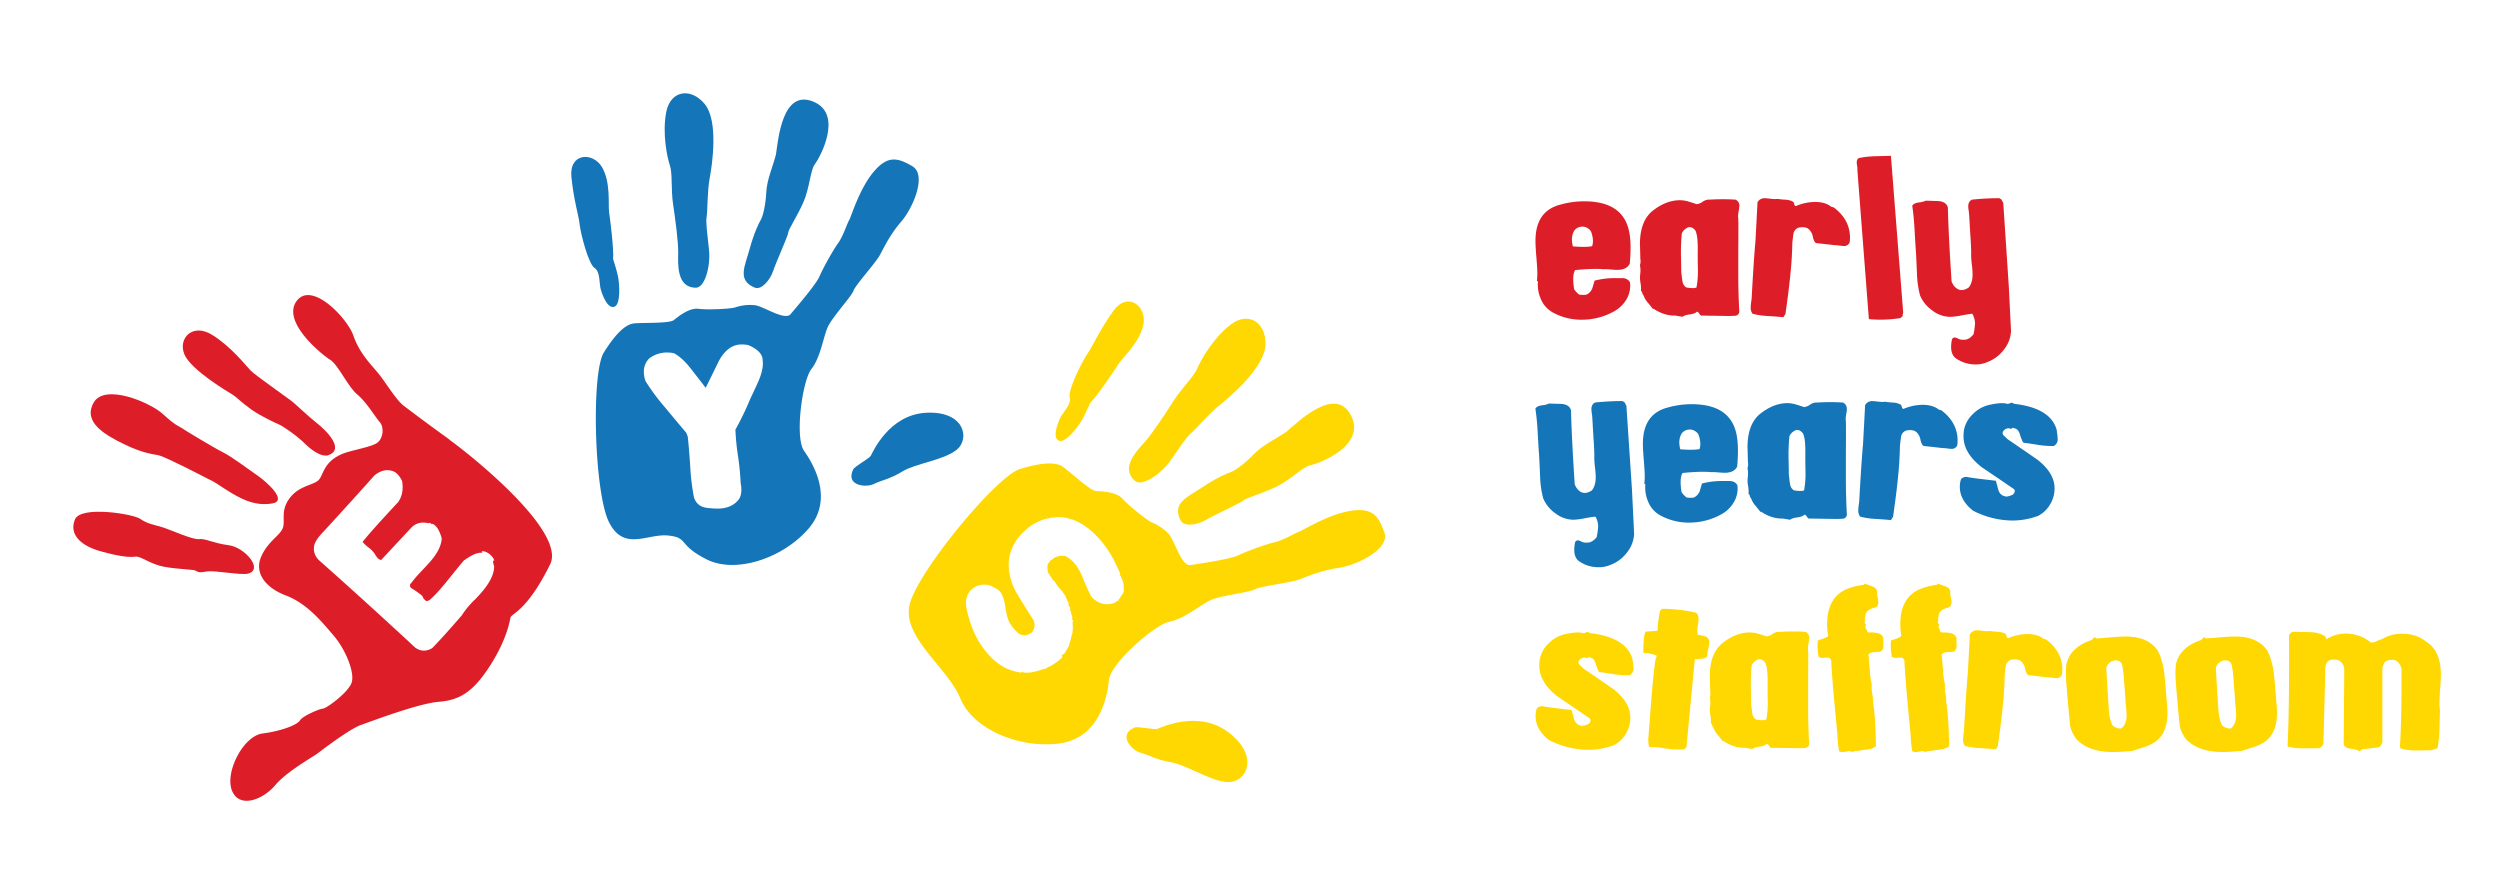
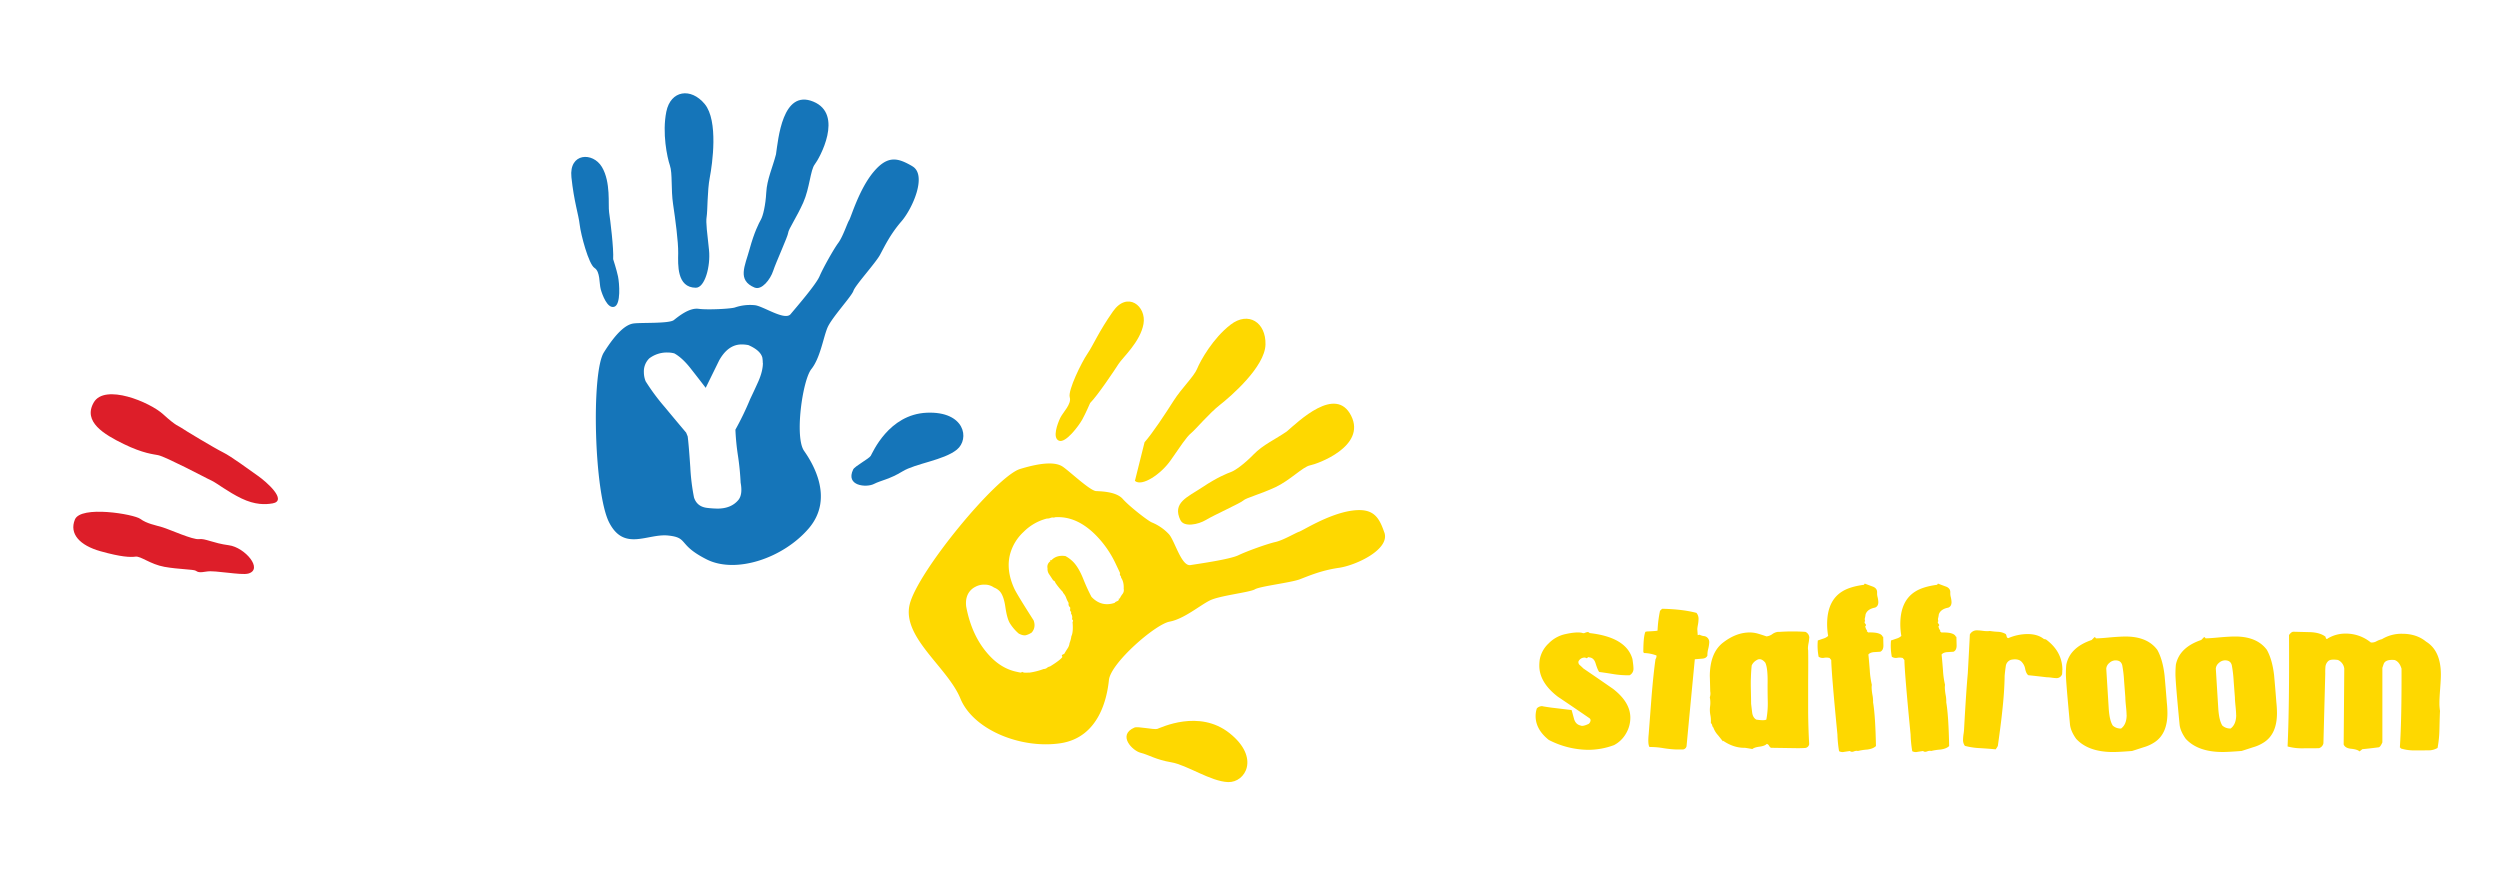
<svg xmlns="http://www.w3.org/2000/svg" viewBox="0 0 1854.77 651.47">
  <defs>
    <style>.cls-1{fill:#fed800;}.cls-2{fill:#1575b9;}.cls-3{fill:#dd1e29;}.cls-4{fill:none;}</style>
  </defs>
  <title>EYS</title>
  <g id="Logos">
    <path class="cls-1" d="M1810.9,500.46c0,2.35-.18,5.88-.54,10.62s-.53,8.22-.53,10.47a35.14,35.14,0,0,0,.45,6q-.15.77-.45,13.9a84.15,84.15,0,0,1-1.38,13.45,13.31,13.31,0,0,1-4.89,1.68q.61.15-11.46.15a34.42,34.42,0,0,1-10.7-1.37l-.91-.91q1.37-21.09,1.22-58.37-1.56-5.19-5.15-6.42-6.87-.61-8.13,3.05l-.93,2.75v55.31q-1.53,3.52-2.75,3.67-8.25,1.06-12.08,1.37l-2.13,1.68q-1.53-1.52-6.42-2-4.27-.46-5.35-3.21,0,4.58.46-56.23a8,8,0,0,0-4.73-6.42q-5.19-.77-7,.69a6.6,6.6,0,0,0-2.22,4.2,45.36,45.36,0,0,0-.15,5.19l-1.37,51.8a4.94,4.94,0,0,1-3.05,3.51q.76.15-11.92.15a40.12,40.12,0,0,1-11.62-1.37q1.38-29.48,1.07-82.66,1.83-2.6,3.51-2.45L1714,469q7.33.31,11.3,3.36.46,2.6,1.83,1.22a25.44,25.44,0,0,1,13.14-3.51,29.17,29.17,0,0,1,18.64,6.57,6.76,6.76,0,0,0,4.27-.91,17.44,17.44,0,0,1,4-1.53,27.85,27.85,0,0,1,15-4q10.69,0,17.72,5.81,11,6.72,11,24.45M1659,530.41c0-1.43-.15-3.62-.45-6.58s-.46-5.09-.46-6.42q-.46-6-.91-12.07a91.4,91.4,0,0,0-1.38-11.76q-.91-3.67-5-3.67a6.78,6.78,0,0,0-4.58,1.91,6.14,6.14,0,0,0-2.29,4.2l1.83,29.64q.61,9,3.05,12.68a8.66,8.66,0,0,0,6.12,2.14q4.12-3.06,4.12-10.08m30.26-1.38q0,15.44-9.62,21.7a28.68,28.68,0,0,1-8.1,3.67q-8.41,2.75-8.56,2.75-9.62.77-14.06.77-18.34,0-27.35-9.78-4.12-5.8-4.58-10.7-3.06-31.62-3.06-37.28c0-2.45.1-4.79.31-7q2.6-12.83,18.79-18.34l2.14-2.13c.41,0,.77.31,1.07.91q3,0,10.84-.76,7.18-.61,11.16-.61,16.19,0,23.53,9.93,4,7.19,5.35,18.79.92,10.09,1.68,20.17a77.7,77.7,0,0,1,.46,7.94m-111.59,1.38c0-1.43-.15-3.62-.46-6.58s-.45-5.09-.45-6.42q-.46-6-.92-12.07a91.55,91.55,0,0,0-1.37-11.76q-.92-3.67-5-3.67a6.78,6.78,0,0,0-4.58,1.91,6.14,6.14,0,0,0-2.29,4.2l1.83,29.64q.6,9,3.05,12.68a8.66,8.66,0,0,0,6.12,2.14q4.12-3.06,4.12-10.08m30.26-1.38q0,15.44-9.63,21.7a28.63,28.63,0,0,1-8.1,3.67q-8.41,2.75-8.56,2.75-9.62.77-14.06.77-18.34,0-27.35-9.78-4.13-5.8-4.59-10.7-3-31.62-3.05-37.28c0-2.45.1-4.79.31-7q2.6-12.83,18.79-18.34l2.14-2.13c.4,0,.76.31,1.07.91q3.06,0,10.85-.76,7.18-.61,11.16-.61,16.19,0,23.53,9.93,4,7.19,5.35,18.79.92,10.09,1.68,20.17a77.7,77.7,0,0,1,.46,7.94m-78-31.93c0,1-.05,2-.15,3.05a4.27,4.27,0,0,1-4.43,2.9,26.86,26.86,0,0,1-3.21-.31,30.06,30.06,0,0,0-3.67-.3q-9-1.07-13.75-1.53c-1-.71-1.78-2.21-2.29-4.5a9.83,9.83,0,0,0-2.14-4.81q-2.44-3.36-8.4-2.14a5.65,5.65,0,0,0-3.89,4.81c-.36,2.4-.64,4.77-.84,7.11q-.15,11.77-1.83,26.74-.77,7.79-3.21,25.21a12.86,12.86,0,0,1-1.68,2.6q-2-.31-11.46-.92a52.92,52.92,0,0,1-11.3-1.68,7.26,7.26,0,0,1-1.37-4.73,31.46,31.46,0,0,1,.38-4.2,32.62,32.62,0,0,0,.38-3.59q1.52-27.82,2.75-41.26,1.06-19.09,1.53-28.88a5.79,5.79,0,0,1,5.5-3.05,33.7,33.7,0,0,1,3.67.3,30.73,30.73,0,0,0,3.66.31,12,12,0,0,0,2-.15,51,51,0,0,0,6,.61,12.74,12.74,0,0,1,5.81,1.68,4.05,4.05,0,0,1,.61,1.6c.2.87.61,1.35,1.23,1.45a36.5,36.5,0,0,1,14.36-3.05q7.49,0,12.07,3.67l1.53.31q12.23,9,12.22,22.77m-78.64-24.75.15,6.11q.15,3.82-2.29,5l-4.89.31q-2.9.31-4,1.83.15.15,1.07,11.62a64.17,64.17,0,0,0,1.53,10.84,13.19,13.19,0,0,0-.15,2.14,36.49,36.49,0,0,0,.61,5.35,24.58,24.58,0,0,1,.45,5.5q1.69,9.62,2.14,32.39-2,2-6.42,2.6a42.26,42.26,0,0,0-7,1.07,2.9,2.9,0,0,0-.92-.15,5.63,5.63,0,0,0-1.83.38,5.29,5.29,0,0,1-1.53.38,2.64,2.64,0,0,1-1.68-.61q.15,0-4,.61a5.55,5.55,0,0,1-4-.46,89.43,89.43,0,0,1-1.22-12.39q-4.44-45.44-4.59-55.23l-1.22-1.53a9.47,9.47,0,0,0-4-.15,5.55,5.55,0,0,1-4.12-.76,42.63,42.63,0,0,1-.61-12.09l4-1.37a9,9,0,0,0,3.67-2,51.18,51.18,0,0,1-.77-8.72q0-17.43,11.31-24.33,5.65-3.52,16-4.89l.61-.92q.31.16,5.66,2.14,3.66,1.23,3.51,4.59a10.56,10.56,0,0,0,.38,3.36,18.83,18.83,0,0,1,.54,3.67c0,2.13-.82,3.51-2.44,4.12q-5.66,1.07-7,5a19.63,19.63,0,0,1-.46,2.6,3.63,3.63,0,0,0,.15,2.44.91.91,0,0,0-.46.77,2,2,0,0,0,.54,1.14,2.12,2.12,0,0,1,.53,1,1.23,1.23,0,0,1-.61.91q.76,3.06,1.53,2.75c-.2.1-.31.41-.31.91l1.07.92q9.48-.31,10.7,3.21Zm-54.31,0,.15,6.11q.14,3.82-2.29,5l-4.89.31c-1.94.2-3.27.82-4,1.83q.15.15,1.07,11.62a64.82,64.82,0,0,0,1.53,10.84,13.24,13.24,0,0,0-.15,2.14,36.25,36.25,0,0,0,.61,5.35,24.29,24.29,0,0,1,.46,5.5q1.68,9.62,2.14,32.39c-1.33,1.33-3.46,2.19-6.42,2.6a42.39,42.39,0,0,0-7,1.07,2.83,2.83,0,0,0-.91-.15,5.57,5.57,0,0,0-1.83.38,5.34,5.34,0,0,1-1.53.38,2.61,2.61,0,0,1-1.68-.61q.15,0-4,.61a5.56,5.56,0,0,1-4-.46,90.45,90.45,0,0,1-1.22-12.39q-4.43-45.44-4.58-55.23l-1.23-1.53a9.43,9.43,0,0,0-4-.15,5.57,5.57,0,0,1-4.13-.76,43.11,43.11,0,0,1-.61-12.09l4-1.37a9,9,0,0,0,3.67-2,51.15,51.15,0,0,1-.76-8.72q0-17.43,11.3-24.33,5.66-3.52,16-4.89l.61-.92q.31.16,5.66,2.14,3.67,1.23,3.51,4.59A10.63,10.63,0,0,0,1393,443a18.83,18.83,0,0,1,.54,3.67c0,2.13-.82,3.51-2.45,4.12q-5.66,1.07-7,5a19.64,19.64,0,0,1-.46,2.6,3.63,3.63,0,0,0,.15,2.44.9.9,0,0,0-.45.77,2,2,0,0,0,.53,1.14,2.09,2.09,0,0,1,.54,1,1.23,1.23,0,0,1-.61.91c.51,2,1,3,1.53,2.75-.2.1-.3.41-.3.91l1.07.92q9.47-.31,10.7,3.21Zm-87.46,19.25q-2.14-2.6-4.27-2.6a3.5,3.5,0,0,0-2,.61,8.53,8.53,0,0,0-3.82,4c-.31,2.75-.51,5.86-.61,9.32q-.16,3.36,0,9.48c.1,4.58.15,7.74.15,9.47,0,.21.26,2.4.77,6.58q.46,3.81,3.05,5.35,5.81.91,7.49,0a65.32,65.32,0,0,0,1.07-12.84q-.15-6.42-.15-12.84.31-12.37-1.68-16.5m32.55-18.19a23.07,23.07,0,0,1-.46,3.59,23.19,23.19,0,0,0-.46,3.74,8.55,8.55,0,0,0,.15,1.68q.15,6.27,0,22.92v23.23q.15,13,.77,23.37a3.32,3.32,0,0,1-3.28,2.91c-1.79.1-3.5.15-5.12.15l-20-.3a4.1,4.1,0,0,1-1.37-1.53,2.65,2.65,0,0,0-1.68-1.37c-.92,1-2.7,1.71-5.35,2.06s-4.43.95-5.35,1.76c-3.46-.61-5.35-.91-5.66-.91q-8.1.15-16-5.19l-.15.45-3.66-4.58a16.51,16.51,0,0,1-3.51-5.81c-.31-.1-.59-.61-.84-1.53a2.59,2.59,0,0,0-1-1.68,23.2,23.2,0,0,0-.38-6.11,20.79,20.79,0,0,1-.15-6.42,20,20,0,0,0-.23-6.57,8.57,8.57,0,0,0,.31-4.43q-.31-13-.31-11,0-17.57,9.78-25.14t19.87-7.56a22,22,0,0,1,6.19.91q3.13.92,6.19,2a8.87,8.87,0,0,0,4.35-1.68,8.9,8.9,0,0,1,4.2-1.68h1.37a145.07,145.07,0,0,1,18.95,0,4.83,4.83,0,0,1,2.91,4.73m-74.21,3.05a26.18,26.18,0,0,1-.77,4.82,17.77,17.77,0,0,0-.61,5c-.61,1.42-1.94,2.19-4,2.29l-5.35.45q-4.13,42.94-6.12,64.48a3.07,3.07,0,0,1-3.05,2.45h-4.58a80.7,80.7,0,0,1-10.08-1.07,56.55,56.55,0,0,0-9.78-.77q-1.37-2-.61-9.48,1.07-13.9,2.14-28,1.38-16.8,2.91-27.66a4.37,4.37,0,0,0,.76-2.75,28.09,28.09,0,0,0-9.17-1.83l-.61-.61q0-11.61,1.53-15.12a6.76,6.76,0,0,1,2.14-.31c4.17-.2,6.47-.4,6.88-.61a89.17,89.17,0,0,1,1.83-14.66l1.53-1.53q15.12.31,25.51,3.05a6.82,6.82,0,0,1,1.53,4.73,25.59,25.59,0,0,1-.45,4.13,27.47,27.47,0,0,0-.46,3.21l.31,4.43,1.37-.31a9.39,9.39,0,0,0,3.67,1.07,4.44,4.44,0,0,1,3.51,4.58m-92.6,11.31a5,5,0,0,0-4.43,2.9,2.78,2.78,0,0,0,1.07,2.75c.91.82,1.78,1.63,2.59,2.44q11,7.5,22,15.13,12.83,9.93,12.83,21.39a23,23,0,0,1-3.28,11.85,22,22,0,0,1-8.79,8.48,54.91,54.91,0,0,1-19.25,3.51,64.84,64.84,0,0,1-29.18-7.34q-9.78-7.79-9.78-17.73a17.88,17.88,0,0,1,.91-5.66,5.5,5.5,0,0,1,4.28-1.68q-1.23,0,6.26,1.07l15.28,1.83q.92,3.35,1.83,6.72c.82,2.65,2.4,4.22,4.74,4.73q1.68.92,6.11-1.22a3.85,3.85,0,0,0,1.37-2.6,1.9,1.9,0,0,0-.76-1.53q-11.77-8.1-23.53-16-13.74-10.54-13.75-23.07a33.47,33.47,0,0,1,.31-4.43,21.77,21.77,0,0,1,6.65-12.07,24.36,24.36,0,0,1,12.45-6.88q8.25-1.83,12.38-.91a2.28,2.28,0,0,0,2,0,10.39,10.39,0,0,1,2-.61,1.9,1.9,0,0,1,1.53.76q27.19,3.07,31.78,19.25c.1.61.25,1.71.45,3.29a30.39,30.39,0,0,1,.31,3.58,5.39,5.39,0,0,1-2.9,5.19,68.06,68.06,0,0,1-11.31-.76q-5.5-.92-11.15-1.68-1.07-1.06-2.75-6.42c-.82-2.75-2.39-4.23-4.73-4.43a1.36,1.36,0,0,0-.61-.15.81.81,0,0,0-.61.38.83.83,0,0,1-.61.38,1.37,1.37,0,0,1-.69-.23,1.89,1.89,0,0,0-1-.23" />
-     <path class="cls-2" d="M1490.23,317.74a5,5,0,0,0-4.43,2.9,2.8,2.8,0,0,0,1.07,2.75q1.37,1.23,2.59,2.44,11,7.5,22,15.13,12.84,9.93,12.84,21.39A23,23,0,0,1,1521,374.2a22,22,0,0,1-8.79,8.48,54.94,54.94,0,0,1-19.25,3.51,64.8,64.8,0,0,1-29.18-7.34q-9.79-7.79-9.78-17.73a17.71,17.71,0,0,1,.92-5.66,5.48,5.48,0,0,1,4.27-1.68q-1.22,0,6.27,1.07l15.28,1.83q.92,3.35,1.83,6.72c.81,2.65,2.39,4.22,4.73,4.73,1.12.61,3.16.2,6.12-1.22a3.87,3.87,0,0,0,1.37-2.6,1.89,1.89,0,0,0-.77-1.53q-11.76-8.1-23.53-16-13.75-10.54-13.75-23.07a33.47,33.47,0,0,1,.31-4.43,21.76,21.76,0,0,1,6.65-12.07,24.34,24.34,0,0,1,12.45-6.88q8.25-1.83,12.38-.91a2.26,2.26,0,0,0,2,0,10.54,10.54,0,0,1,2-.61,1.88,1.88,0,0,1,1.53.76q27.2,3.06,31.78,19.25c.1.61.26,1.71.46,3.28a30.58,30.58,0,0,1,.31,3.59,5.39,5.39,0,0,1-2.91,5.19,68,68,0,0,1-11.3-.76q-5.5-.92-11.16-1.68-1.06-1.06-2.75-6.42-1.23-4.13-4.73-4.43a1.38,1.38,0,0,0-.61-.15.83.83,0,0,0-.61.38.83.83,0,0,1-.61.38,1.38,1.38,0,0,1-.69-.23,1.91,1.91,0,0,0-1-.23m-37.91,9.32a30.54,30.54,0,0,1-.15,3.05,4.27,4.27,0,0,1-4.43,2.9,26.86,26.86,0,0,1-3.21-.31,30.26,30.26,0,0,0-3.67-.3q-9-1.07-13.75-1.53-1.53-1.06-2.29-4.5a9.83,9.83,0,0,0-2.14-4.81q-2.44-3.36-8.4-2.14a5.67,5.67,0,0,0-3.9,4.81q-.54,3.59-.84,7.11-.15,11.77-1.83,26.74-.77,7.79-3.21,25.21a12.53,12.53,0,0,1-1.69,2.6q-2-.31-11.46-.92a52.92,52.92,0,0,1-11.3-1.68,7.26,7.26,0,0,1-1.38-4.73,32.76,32.76,0,0,1,.38-4.2,31.35,31.35,0,0,0,.38-3.58q1.52-27.82,2.75-41.26,1.07-19.09,1.53-28.88a5.8,5.8,0,0,1,5.5-3.05,33.46,33.46,0,0,1,3.67.3,30.82,30.82,0,0,0,3.67.31,12.12,12.12,0,0,0,2-.15,50.64,50.64,0,0,0,6,.61,12.68,12.68,0,0,1,5.8,1.68,3.93,3.93,0,0,1,.61,1.6c.2.87.61,1.35,1.22,1.45a36.5,36.5,0,0,1,14.36-3.05q7.49,0,12.07,3.67l1.53.31q12.22,9,12.22,22.77m-114.67-5.5q-2.14-2.6-4.28-2.6a3.48,3.48,0,0,0-2,.61,8.5,8.5,0,0,0-3.82,4c-.31,2.75-.51,5.86-.61,9.32q-.15,3.36,0,9.48c.1,4.58.15,7.74.15,9.47,0,.21.26,2.4.77,6.58q.45,3.81,3.05,5.35,5.81.91,7.49,0a65.32,65.32,0,0,0,1.07-12.84q-.15-6.42-.15-12.84.31-12.37-1.68-16.5m32.54-18.19a23.66,23.66,0,0,1-.45,3.59,23.18,23.18,0,0,0-.46,3.74,8.55,8.55,0,0,0,.15,1.68q.14,6.27,0,22.92v23.23q.14,13,.76,23.37a3.31,3.31,0,0,1-3.28,2.9c-1.78.11-3.49.15-5.12.15l-20-.3a4.16,4.16,0,0,1-1.38-1.53,2.64,2.64,0,0,0-1.68-1.37c-.91,1-2.7,1.71-5.35,2.06s-4.43.95-5.34,1.76c-3.47-.61-5.35-.91-5.66-.91q-8.1.15-16-5.19l-.15.45-3.67-4.58a16.6,16.6,0,0,1-3.51-5.81c-.31-.1-.59-.61-.84-1.53a2.57,2.57,0,0,0-1-1.68,22.92,22.92,0,0,0-.38-6.11,20.83,20.83,0,0,1-.15-6.42,20.33,20.33,0,0,0-.23-6.57,8.71,8.71,0,0,0,.31-4.43q-.32-13-.31-11,0-17.57,9.78-25.14T1326,299.1a22.11,22.11,0,0,1,6.19.91c2.09.61,4.15,1.28,6.19,2a8.87,8.87,0,0,0,4.35-1.68,8.88,8.88,0,0,1,4.2-1.68h1.37a145.08,145.08,0,0,1,18.95,0,4.83,4.83,0,0,1,2.9,4.73m-123.5,29.95q9.62.77,14.21-.15,1.52-4.12-.61-10.39-.77-2.14-4-3.67a7.82,7.82,0,0,0-8.1,1.83q-3.52,4.73-1.53,12.38m30.26,23.53H1283q4.27,0,6,3.18a19.88,19.88,0,0,1-2.68,12.63,24.11,24.11,0,0,1-9.7,9.15,48.72,48.72,0,0,1-23.38,5.9,43.68,43.68,0,0,1-22-5.66A20.08,20.08,0,0,1,1222.7,372a26.18,26.18,0,0,1-2-12.68l-.77-.46a44.33,44.33,0,0,0,.31-5.5q0-3.67-.68-11.85t-.69-12.3q0-21.84,18-26.74a65.35,65.35,0,0,1,18.18-2.6q26.43,0,32.4,18.95,3,9.48,1.37,27.36-2.29,4.58-9.17,4.58-1.37,0-5.35-.31a29,29,0,0,0-4.89-.15q-7.33-.76-21.09.61-2.44,3.82-.76,14.21a16,16,0,0,0,3.81,4c2.85.3,4.74.25,5.66-.15a8.93,8.93,0,0,0,4-4.53c.2-.7.76-2.61,1.68-5.73a61.23,61.23,0,0,1,12.07-1.81Zm-64.51,39.27a23.87,23.87,0,0,1-5.35,13.83A27.06,27.06,0,0,1,1195,419a20.94,20.94,0,0,1-8.86,1.83A25.08,25.08,0,0,1,1171,416q-3.06-2.75-3.05-8.1a28.2,28.2,0,0,1,.61-5.5,2.27,2.27,0,0,1,2-1.53,7,7,0,0,1,2.52.84,7,7,0,0,0,2.75.84h1.91q3.66,0,6.88-4.12a57.35,57.35,0,0,0,1.07-7.95,15,15,0,0,0-2-7.18,80.58,80.58,0,0,0-8,1.23,51.78,51.78,0,0,1-8.48,1.07,22.23,22.23,0,0,1-13.21-4.73,25.8,25.8,0,0,1-9.09-11.16,71.12,71.12,0,0,1-2.29-15.89q-.31-8.09-.76-16.35-.31-3.52-1.07-17.27-.6-10.24-1.68-17,1.07-2,5-2.52a15.16,15.16,0,0,0,5.12-1.3l9.32.3q5.81.46,7,4.74.46,20,2.75,54.85,1.84,4.73,5.5,6.12c2.14.71,4.53.2,7.18-1.53q2.9-3.51,2.9-9.93a68.42,68.42,0,0,0-.53-7,66.56,66.56,0,0,1-.54-6.8q.15-5.5-.61-15.43-.77-13.45-.91-15.43a22.28,22.28,0,0,0-.31-2.6,21.51,21.51,0,0,1-.31-3.05q0-3.67,2.75-5a199.4,199.4,0,0,1,20.32-1.07l1.53.91,1.37,2.6,4.13,62.19Z" />
-     <path class="cls-3" d="M1492,245.63a23.83,23.83,0,0,1-5.35,13.83,27,27,0,0,1-12.07,9.09,20.83,20.83,0,0,1-8.86,1.83,25.09,25.09,0,0,1-15.12-4.89q-3.06-2.75-3.05-8.1a28.24,28.24,0,0,1,.61-5.5,2.26,2.26,0,0,1,2-1.53,6.92,6.92,0,0,1,2.52.84,7,7,0,0,0,2.75.84h1.91q3.67,0,6.88-4.13a56.63,56.63,0,0,0,1.07-7.94,15,15,0,0,0-2-7.18q-2.29.15-8,1.22a51,51,0,0,1-8.48,1.07,22.2,22.2,0,0,1-13.21-4.73,25.82,25.82,0,0,1-9.09-11.15,71.6,71.6,0,0,1-2.29-15.89q-.31-8.1-.76-16.35-.31-3.51-1.07-17.27-.61-10.24-1.69-17,1.07-2,5-2.52a15,15,0,0,0,5.12-1.3l9.32.31q5.81.46,7,4.73.46,20,2.75,54.86,1.83,4.73,5.5,6.11,3.2,1.07,7.18-1.53,2.9-3.52,2.91-9.93a66.89,66.89,0,0,0-.54-7,66.69,66.69,0,0,1-.54-6.8q.15-5.5-.61-15.44-.77-13.44-.92-15.43a22.23,22.23,0,0,0-.31-2.59,21.39,21.39,0,0,1-.3-3.05q0-3.67,2.75-5a199.56,199.56,0,0,1,20.32-1.07l1.53.91,1.38,2.6,4.12,62.19ZM1412,232a10.69,10.69,0,0,0-.46,2.6L1409.9,236a94.07,94.07,0,0,1-23.37.77L1378,126.15a10.06,10.06,0,0,0-.15-2.82,19.79,19.79,0,0,1-.31-2.83,3.82,3.82,0,0,1,1.37-3.21,70.7,70.7,0,0,1,12.22-1.37l11.76-.31Zm-39.51-55.46a30.47,30.47,0,0,1-.15,3.05,4.27,4.27,0,0,1-4.43,2.91,28.33,28.33,0,0,1-3.21-.31,29.13,29.13,0,0,0-3.67-.31q-9-1.06-13.75-1.53c-1-.71-1.78-2.22-2.29-4.51a9.89,9.89,0,0,0-2.14-4.81q-2.44-3.35-8.4-2.14a5.67,5.67,0,0,0-3.9,4.82q-.54,3.58-.84,7.11-.15,11.76-1.83,26.74-.77,7.79-3.21,25.21a12.76,12.76,0,0,1-1.68,2.59q-2-.3-11.46-.91a53.33,53.33,0,0,1-11.3-1.68,7.26,7.26,0,0,1-1.37-4.73,32.35,32.35,0,0,1,.38-4.2,31.43,31.43,0,0,0,.38-3.59q1.52-27.81,2.75-41.25,1.06-19.1,1.53-28.88a5.8,5.8,0,0,1,5.5-3.05,32.29,32.29,0,0,1,3.66.31,32.36,32.36,0,0,0,3.67.31,12,12,0,0,0,2-.15,50,50,0,0,0,6,.61,12.76,12.76,0,0,1,5.8,1.68,4,4,0,0,1,.61,1.61c.2.86.61,1.35,1.22,1.45a36.45,36.45,0,0,1,14.36-3.06q7.49,0,12.07,3.67l1.53.31q12.23,9,12.22,22.77m-114.67-5.5q-2.14-2.6-4.27-2.59a3.55,3.55,0,0,0-2,.61,8.53,8.53,0,0,0-3.82,4q-.46,4.13-.61,9.32-.15,3.36,0,9.47.15,6.88.15,9.48,0,.31.77,6.57.46,3.82,3.05,5.35,5.81.92,7.49,0a65.28,65.28,0,0,0,1.07-12.84q-.15-6.41-.15-12.83.31-12.37-1.68-16.51m32.55-18.18a23.16,23.16,0,0,1-.46,3.59,23.13,23.13,0,0,0-.46,3.74,8.61,8.61,0,0,0,.15,1.69q.15,6.26,0,22.91V208q.15,13,.77,23.38a3.32,3.32,0,0,1-3.28,2.9q-2.68.15-5.12.15l-20-.31a4.07,4.07,0,0,1-1.37-1.53,2.65,2.65,0,0,0-1.68-1.37q-1.38,1.52-5.35,2.06t-5.35,1.75q-5.19-.91-5.66-.91-8.1.15-16-5.19l-.15.46-3.67-4.59a16.55,16.55,0,0,1-3.51-5.8c-.31-.1-.59-.61-.84-1.53a2.58,2.58,0,0,0-1-1.68,23.51,23.51,0,0,0-.38-6.12,20.76,20.76,0,0,1-.15-6.42,20.32,20.32,0,0,0-.23-6.57,8.59,8.59,0,0,0,.31-4.43q-.31-13-.31-11,0-17.57,9.78-25.13t19.87-7.57a21.86,21.86,0,0,1,6.19.92q3.13.91,6.19,2a8.87,8.87,0,0,0,4.35-1.68,8.88,8.88,0,0,1,4.2-1.68h1.37a147.36,147.36,0,0,1,18.95,0,4.84,4.84,0,0,1,2.91,4.74m-123.51,29.95q9.63.76,14.21-.15,1.52-4.13-.61-10.39-.77-2.15-4-3.67a7.81,7.81,0,0,0-8.1,1.83q-3.51,4.73-1.53,12.38m30.26,23.53h6.11c2.86,0,4.84,1.06,6,3.18a19.89,19.89,0,0,1-2.67,12.64,24.17,24.17,0,0,1-9.71,9.15,48.78,48.78,0,0,1-23.37,5.9,43.74,43.74,0,0,1-22-5.65,20.1,20.1,0,0,1-8.56-10.09,26.16,26.16,0,0,1-2-12.68l-.76-.46a45.79,45.79,0,0,0,.31-5.5q0-3.67-.69-11.84t-.69-12.3q0-21.85,18-26.74a65.35,65.35,0,0,1,18.19-2.59q26.43,0,32.39,18.95,3.06,9.47,1.37,27.35-2.29,4.58-9.17,4.59-1.37,0-5.35-.31a28.35,28.35,0,0,0-4.89-.15q-7.33-.77-21.09.61-2.44,3.82-.76,14.21a15.76,15.76,0,0,0,3.82,4q4.27.46,5.65-.15a8.88,8.88,0,0,0,4-4.52l1.68-5.73a61.42,61.42,0,0,1,12.07-1.81Z" />
    <path class="cls-2" d="M566,269.28q0,6-3.4,13.75-2.9,6.47-6,12.94a216.61,216.61,0,0,1-11,22.81,178.22,178.22,0,0,0,1.94,19.57,197.18,197.18,0,0,1,1.94,19.73q1.62,8.73-1.62,12.78-5.34,6.47-15.53,6.47a71.83,71.83,0,0,1-7.44-.49q-7.76-.81-10-7.76a155.73,155.73,0,0,1-2.75-22.31q-1.13-16.82-1.94-23L509.07,321q-7.93-9.37-15.69-18.76A156.8,156.8,0,0,1,479,282.87a18.14,18.14,0,0,1-1.3-6.79,13.48,13.48,0,0,1,4-10.19,21.57,21.57,0,0,1,13.58-4.36,19.52,19.52,0,0,1,5,.65q6.14,3.39,12.61,11.8,5.34,6.8,10.68,13.75,5-10.19,10-20.38,6.63-11.81,16.66-11.81a27,27,0,0,1,5,.49q8.89,3.88,10.35,9.22a24.32,24.32,0,0,1,.33,4m110.86-146c-10.41-6-18-8.46-28.7,4.33S631.39,161.19,630,163.34s-4.6,12.16-8.08,16.88-11.2,18.47-13.89,24.74-17.23,23-21.48,28.11-20.19-5.9-26.44-6.63a34.88,34.88,0,0,0-14.85,1.67c-2.93,1-20.12,1.92-27,1s-14.82,5.59-18.32,8.35S475.4,239.2,469.93,240,457.47,246.38,448,261.5s-7.22,104.25,3.9,126.06,28.38,8.15,43.81,9.75S502.45,404,524.24,415s56.88-1,75.68-22.86,3.74-47.53-3.37-57.64-1.18-52.38,5.4-60.65,8.82-23.14,11.89-30.59,18-23.4,19.34-27.51,16.45-20.65,19.74-26.74,7.51-15.11,15.84-24.75,19.28-34.49,8.1-40.92" />
    <path class="cls-2" d="M559.85,213.34c5.25,2.22,11.69-6,13.79-12.42s10.95-25.69,11.12-28.24,6.36-11.58,11.17-22.37,5.29-24.28,8.58-28.41,21.8-37.11-1.14-46.52-26,28-27.66,39.12c-2.47,9.6-6.7,18.62-7.21,28.2s-2.41,17.42-3.95,20.16-5,9.43-8.43,22-9.41,22.95,3.73,28.51" />
    <path class="cls-2" d="M516.26,213.47c6.68.05,11-15.92,9.76-28s-2.5-20.31-1.76-24.62.45-19.35,2.33-29.14,6.52-42.08-3.74-54.51S497.55,67,494.35,82.86s.64,34,2.65,39.86.72,17.78,2.36,28.72,3.93,27.92,3.8,36.33-1.17,25.62,13.1,25.71" />
    <path class="cls-2" d="M454.9,192.24c.53-7.62-2.17-29.3-3-34.77s1.4-22.29-5.34-33.59-24.52-10.56-22.62,7.6,5.3,27.71,6.13,35.14,6.67,29.46,11,32.17,3.41,11.51,4.61,15.8,5,14.63,10.06,13,3.78-17.62,2.77-22.49-3.62-12.88-3.62-12.88" />
    <path class="cls-2" d="M633,348.26c1.14-2.35,11.67-7.9,13-10.06s13.25-30.79,41.59-32,32,19.49,22.3,27.39-30.61,10.2-40.35,16.15-15.79,6.56-21.24,9.35S627,360.62,633,348.26" />
-     <path class="cls-3" d="M367.07,416.81a1.14,1.14,0,0,0-.83-1c-.45.32-.56.91-.34,1.78s.46,1.73.72,2.55q0,9.5-11.71,22l-2.2,2.36c-1.11,1-1.92,1.82-2.43,2.38a61.51,61.51,0,0,0-7.67,9.65q-14.07,16.28-22,24.35-6.73,3.89-12.61-.48-38.55-35.72-71.62-65-4.51-4.88-3.23-10.76.78-3.92,6.85-10.2,25.25-27.54,37.8-41.71,6.57-5.38,13.27-3.32,4.16,1.23,7.24,7.41,1.59,9.45-3,15.78Q274.86,394.52,269,402.05a28.14,28.14,0,0,0,4.57,4.26,18.77,18.77,0,0,1,4.47,4.61q2.51,4.54,4.81,4.48l22.06-23.66q5.08-5.43,13-3.55a1.12,1.12,0,0,1,1.31-.1l1.34.81.33-.35a10.87,10.87,0,0,1,2.21,1.62q2.7,2.52,4.61,9.16-.32,8.56-10,19l-3.53,3.79-3.53,3.78a64.58,64.58,0,0,0-5.49,6.6,2.39,2.39,0,0,0-1,2,2.6,2.6,0,0,0,1.21,2,58.4,58.4,0,0,1,8,5.67,6.66,6.66,0,0,0,3.22,3.89l2.15-.88q2.77-2.49,5.64-5.57,4.07-4.38,10.22-12.15,7.12-8.83,9.88-12l.12.11q8.15-5.89,12.86-5.48c.36-.4.47-.66.31-.82l-.47-.44q4.93.18,8.65,5.19Zm-33.66-90.75c-16.59-11.91-28.16-20.69-33.94-25.08s-13.66-17.85-19-24.25S266.56,261.82,262.18,249s-31-41-42.17-25.58,18.68,39.59,24.81,43.42S258,286.7,265.1,292.7s13.45,16.93,16.66,20.49,2.72,11.78-1.74,15.2-19.3,5.5-26.2,8.42c-14.77,6.29-13.61,16.51-18.07,19.92s-14.11,4-20.69,12.65c-7.26,9.56-3.21,16.6-5.23,22.31s-11.2,9.87-16.15,21.51,2.86,22.72,18.54,28.64,27,20,35.55,30,16,27.81,12.89,35.19-18.61,18.61-21,18.68-15,5.37-17.07,8.71-13.45,7.88-27.81,9.76-28.15,28.92-22.65,42.44,23,6.63,32-4,27.66-20.7,32.12-24.12,23.55-17.84,31.5-20.63,42.58-16,58-17.22,25-7.67,36-24,15.42-29.82,16.93-38.26c.63-3.48,11.92-4.19,29.48-39.73,12-24.28-58.21-80.55-74.79-92.47" />
    <path class="cls-3" d="M184,425.57c-5.17,1.35-24.57-2.56-30.43-1.57s-6.69.47-8.36-.58-12.75-1-23.21-2.88-17.61-8.1-21.43-7.57-10.66.31-26-4-23.35-12.86-19-23.52,43.8-4,48.56-.47,11.08,4.59,16.47,6.22,22.58,9.46,27.07,8.78,10.35,3,22.16,4.55,26,18,14.17,21.06" />
    <path class="cls-3" d="M202.1,373.48c-5.25.93-12.86,1.14-22.89-3.66S160.67,358.26,157,356.58s-11.58-6-19.75-10-16.75-8.23-20-8.91-11-1.18-25.53-8.28S61.35,312.9,69.53,298.62s41.73-.27,51.56,8.77,11.9,8.8,13.44,10,24.56,15.06,30.9,18.19S185.2,348.76,191.3,353s22.49,18.45,10.8,20.51" />
-     <path class="cls-3" d="M243.54,337.75c-3.84,1.32-10.45-1.89-16.93-8.26S209.93,316.17,207.16,315s-13.59-6.17-20.85-11.3-10.67-9-13.6-10.81-31-18.24-35.91-30,6-23.58,20.65-14.43,25.45,23.46,28.69,26.65,24.62,18.29,29.39,21.84,11.81,10.88,19.23,16.67,21.38,19.76,8.78,24.1" />
    <path class="cls-1" d="M833.75,437.12a4.75,4.75,0,0,1-1.09,3.75,16.38,16.38,0,0,0-1.89,3.17l-.81.1a1.15,1.15,0,0,1-.25,1.37,6.14,6.14,0,0,1-1.33.72,3.24,3.24,0,0,0-1.45,1.06q-9.89,3.26-17.19-4.53a134.86,134.86,0,0,1-6.06-13.26q-3.39-8.42-7.33-12.49a23.93,23.93,0,0,0-5.87-4.45q-6.61-1-10.46,3.14c-.22-.24-.38-.31-.45-.24-.39.38-.54.6-.47.68l.23.23a4.86,4.86,0,0,0-2.15,5.23,6.69,6.69,0,0,0,1.29,4.59q1.56,2.32,2.9,4.4a2.91,2.91,0,0,1,1.57,1.41l-.12.11a50.79,50.79,0,0,0,5.94,7.31l-.23.22a10.58,10.58,0,0,1,2.5,4,20.1,20.1,0,0,0,1.83,3.74,3,3,0,0,0,1.09,3.23,4.16,4.16,0,0,1,0,1.48,1.67,1.67,0,0,0,.77,1.85l-.13,1.25a5,5,0,0,1,.72,4.24c.9.63,1,1.32.42,2.07q.67,7.45-.87,10.5a20.84,20.84,0,0,1-1.35,5.12,8.76,8.76,0,0,1-1.5,4q-1.36,2.09-2.54,4.13a2.39,2.39,0,0,0-1.62.89,1,1,0,0,0,.44,1.15q-1.53,2.38-9.28,7.16a4.79,4.79,0,0,0-2.19,1,3.92,3.92,0,0,1-2.53.88A50,50,0,0,1,764,499l-3.09.06a4.67,4.67,0,0,1-2.62-.62,1.42,1.42,0,0,1-1.55.49c-.72-.13-1.39-.27-2-.43q-11.06-2.14-19.93-11.33-13.72-14.2-18-37.26-.89-7.91,3.76-12.4a11.83,11.83,0,0,1,2.79-2,13.45,13.45,0,0,1,7.06-1.76,11.72,11.72,0,0,1,7,2.12,11.39,11.39,0,0,1,4.19,2.7q3,3.14,4.26,11.63,1.32,9.29,3.67,12.65a32.83,32.83,0,0,0,6.27,7.2q3.17,1.66,5.25,1.23a14.36,14.36,0,0,0,4.38-2q3.27-3.83,1.42-9-12-18.74-14.24-23.35-6.39-13.84-3.21-25.9a34.87,34.87,0,0,1,10-16.41,37.32,37.32,0,0,1,17.22-9.89,6.81,6.81,0,0,0,2.7-.47,4.46,4.46,0,0,1,3-.12l-.11-.35q16.61-1.43,31.44,13.93a76.25,76.25,0,0,1,13.5,19.34q2.65,5.54,3.86,8.19a1.64,1.64,0,0,0,.2,1.83,2.05,2.05,0,0,1,.54,1.5q2.23,3.24,1.91,8.5m193.36-42.06c-4-11.64-8.28-18.71-25.14-16s-35.58,14.72-38.07,15.48-11.75,6.32-17.63,7.63-21.11,6.76-27.41,9.81-28.83,6.22-35.57,7.31-11.66-18.16-16-22.95a36,36,0,0,0-12.63-8.7c-2.94-1.19-16.88-12.06-21.55-17.39s-15.25-5.65-19.81-5.87-20.25-15.22-25-18.26-13.94-3.47-31.44,1.87S681,423.9,674.93,448.28,703,495,712.51,518.21s44.75,37.51,74,33.25,34.91-34.3,36.21-46.92,34.36-41.37,45-43.34,22.41-12,29.8-15.69,29.7-6,33.51-8.29,26.65-4.91,33.3-7.43,16-6.65,28.93-8.5,38.16-13.73,33.82-26.24" />
    <path class="cls-1" d="M875.86,386c2.58,5.26,13.06,3.26,19-.34s25.78-12.53,27.63-14.38,12.73-4.69,23.71-9.81,20.45-15.25,25.78-16.23,41.89-14.06,30.45-36.8-39,4.16-47.77,11.67c-8.37,5.78-17.73,9.92-24.58,17s-13.6,11.87-16.63,13-10.23,3.92-21.32,11.33-22.74,11.44-16.31,24.6" />
-     <path class="cls-1" d="M842,356.77c5.14,4.54,19.25-4.91,26.43-15.14s11.74-17.42,15.22-20.25,13.37-14.7,21.42-21,33.39-28.2,33.81-44.74-12.74-24.91-25.9-14.77-22.4,26.77-24.79,32.65-11.41,14.26-17.5,23.84-15.76,24.28-21.52,30.7S831,347.09,842,356.77" />
+     <path class="cls-1" d="M842,356.77c5.14,4.54,19.25-4.91,26.43-15.14s11.74-17.42,15.22-20.25,13.37-14.7,21.42-21,33.39-28.2,33.81-44.74-12.74-24.91-25.9-14.77-22.4,26.77-24.79,32.65-11.41,14.26-17.5,23.84-15.76,24.28-21.52,30.7" />
    <path class="cls-1" d="M808.78,299c5.54-5.55,18-24.17,21.09-29s16.1-16.33,18.49-29.61-11.89-24.69-22.65-9.34-14.56,25-18.91,31.35-14.67,27.32-13.14,32.33-5.11,11.21-7.07,15.35-6,14.69-1,16.86,14.8-11.11,17.29-15.57S808.78,299,808.78,299" />
    <path class="cls-1" d="M841.69,539.78c2.47-1.05,14.36,1.74,16.86,1s31-14.93,53.75,3.23,11.67,36.65-1.17,36.23S880.55,567.51,869,565.56s-16.65-5.55-22.75-7.06-17.52-13.16-4.58-18.72" />
    <rect class="cls-4" x="-234.95" y="2.8" width="1928.06" height="662.23" />
  </g>
</svg>